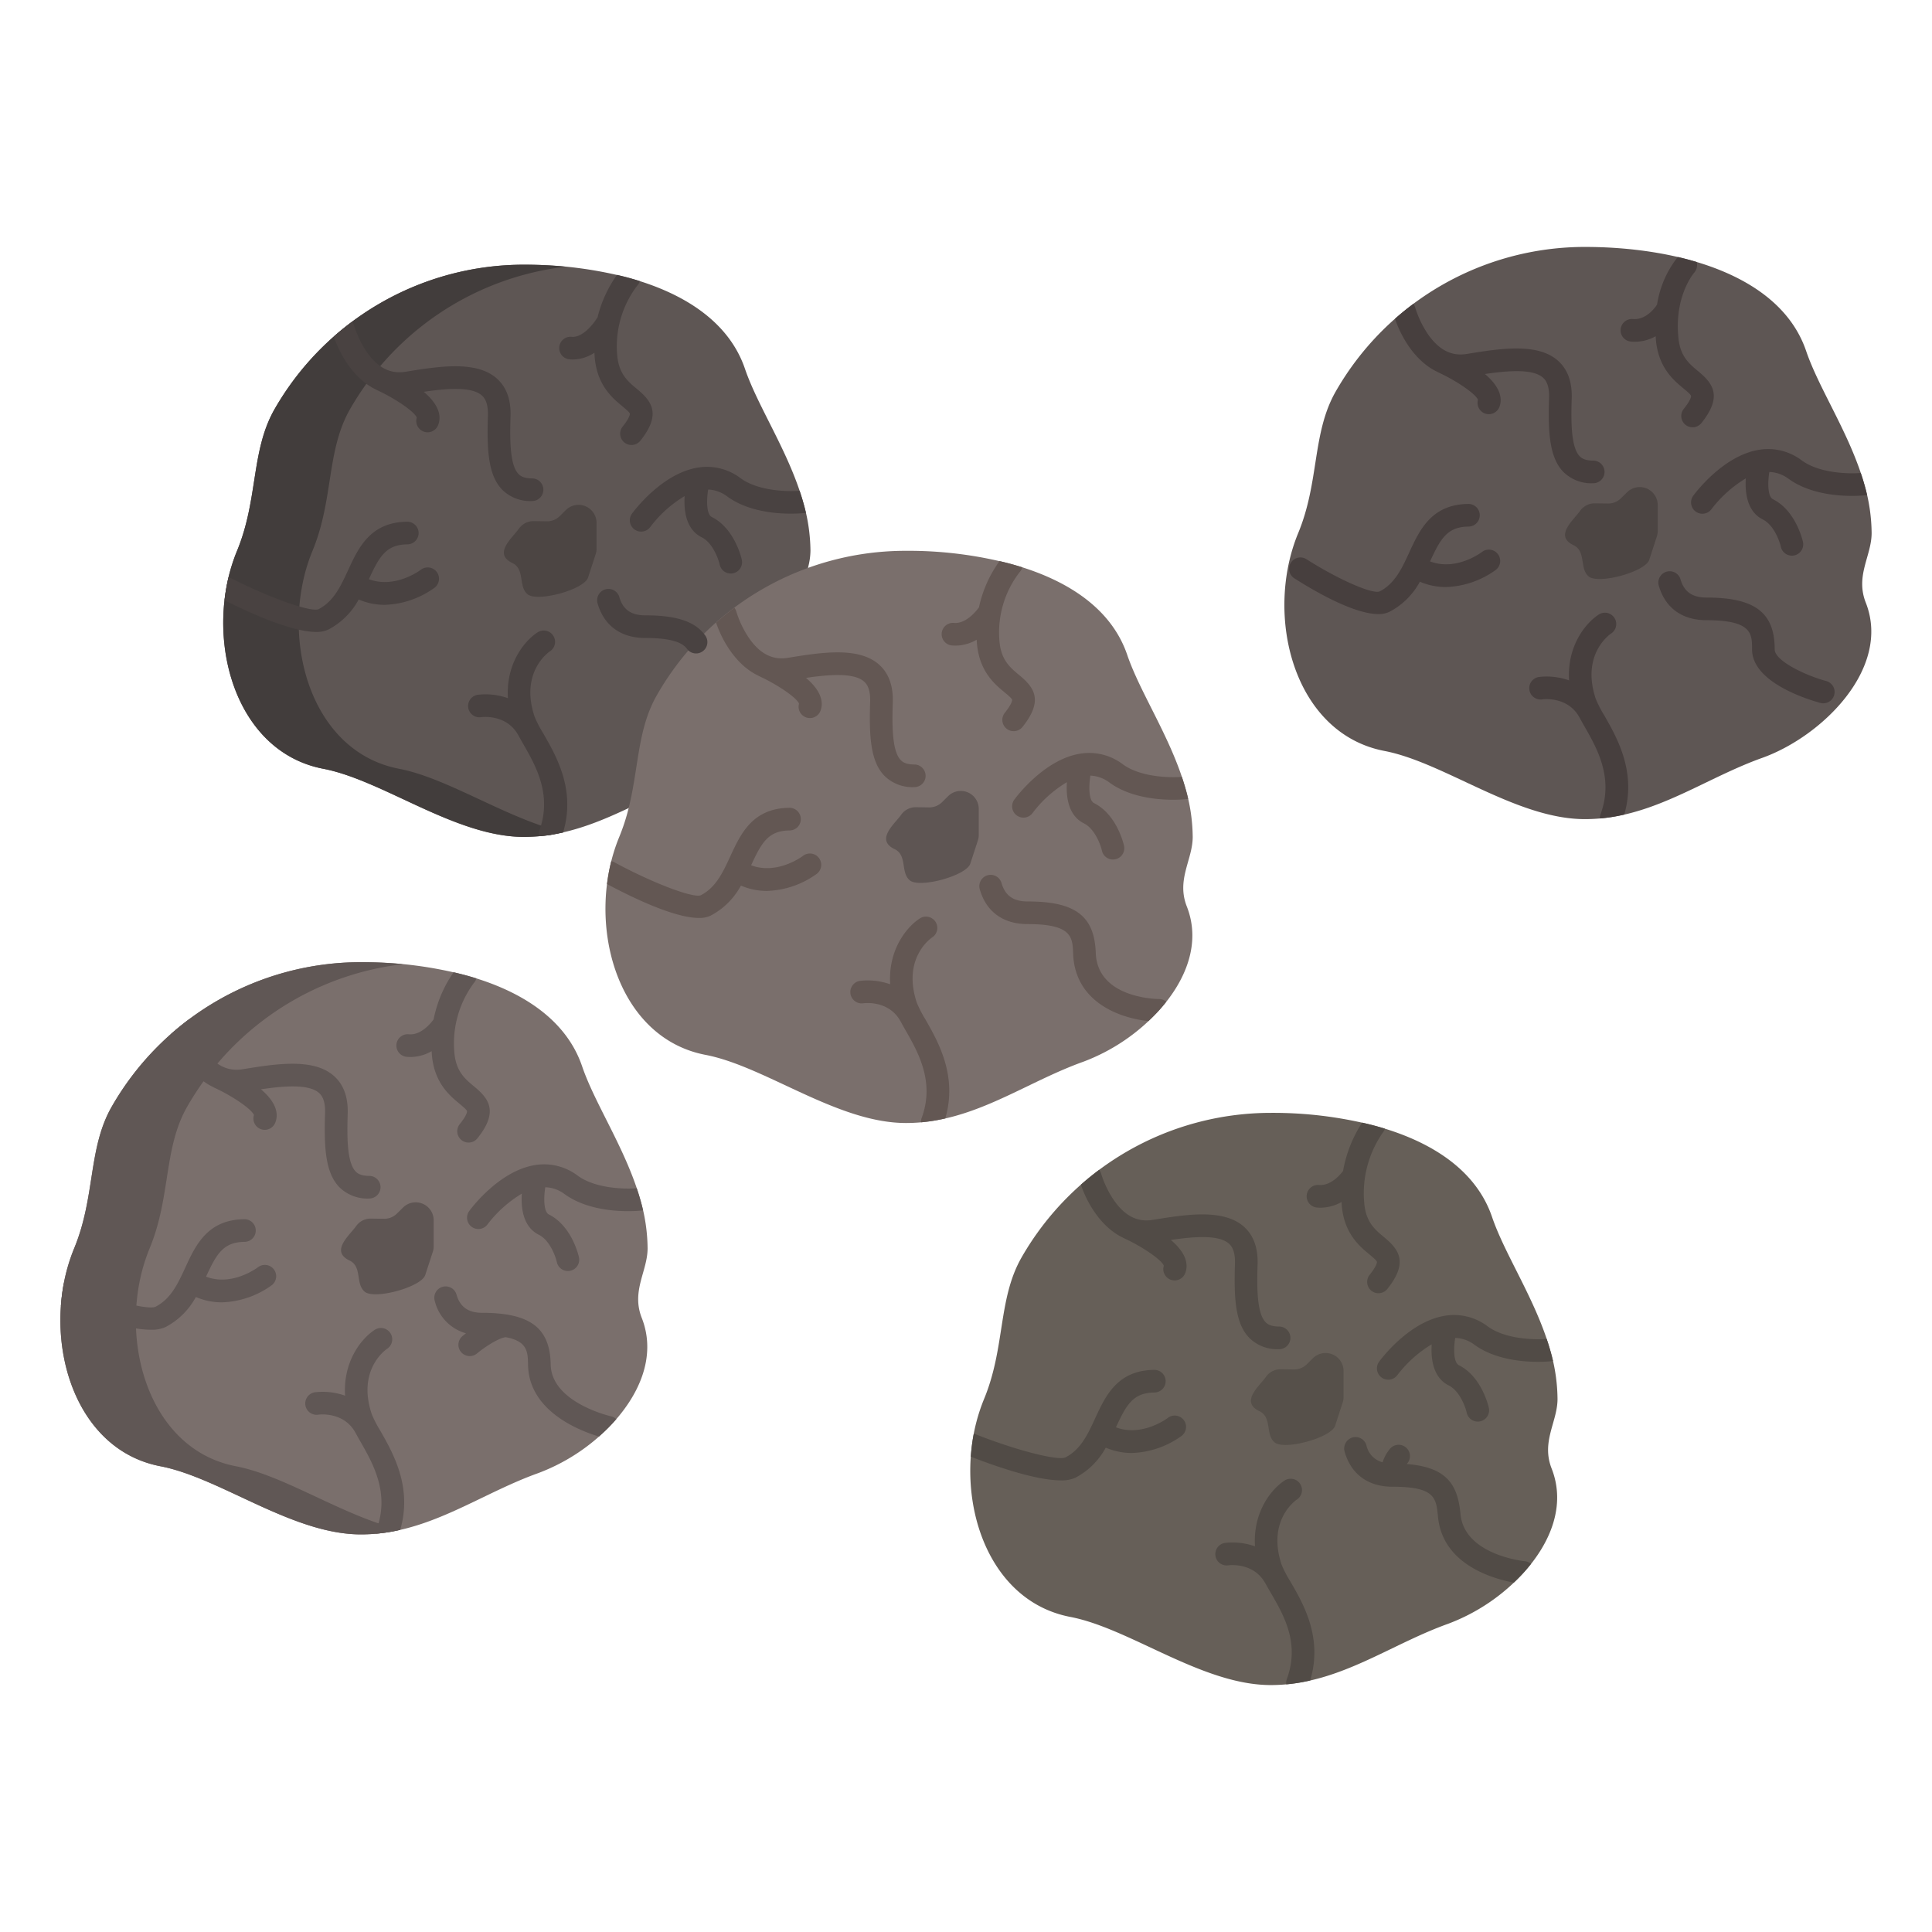
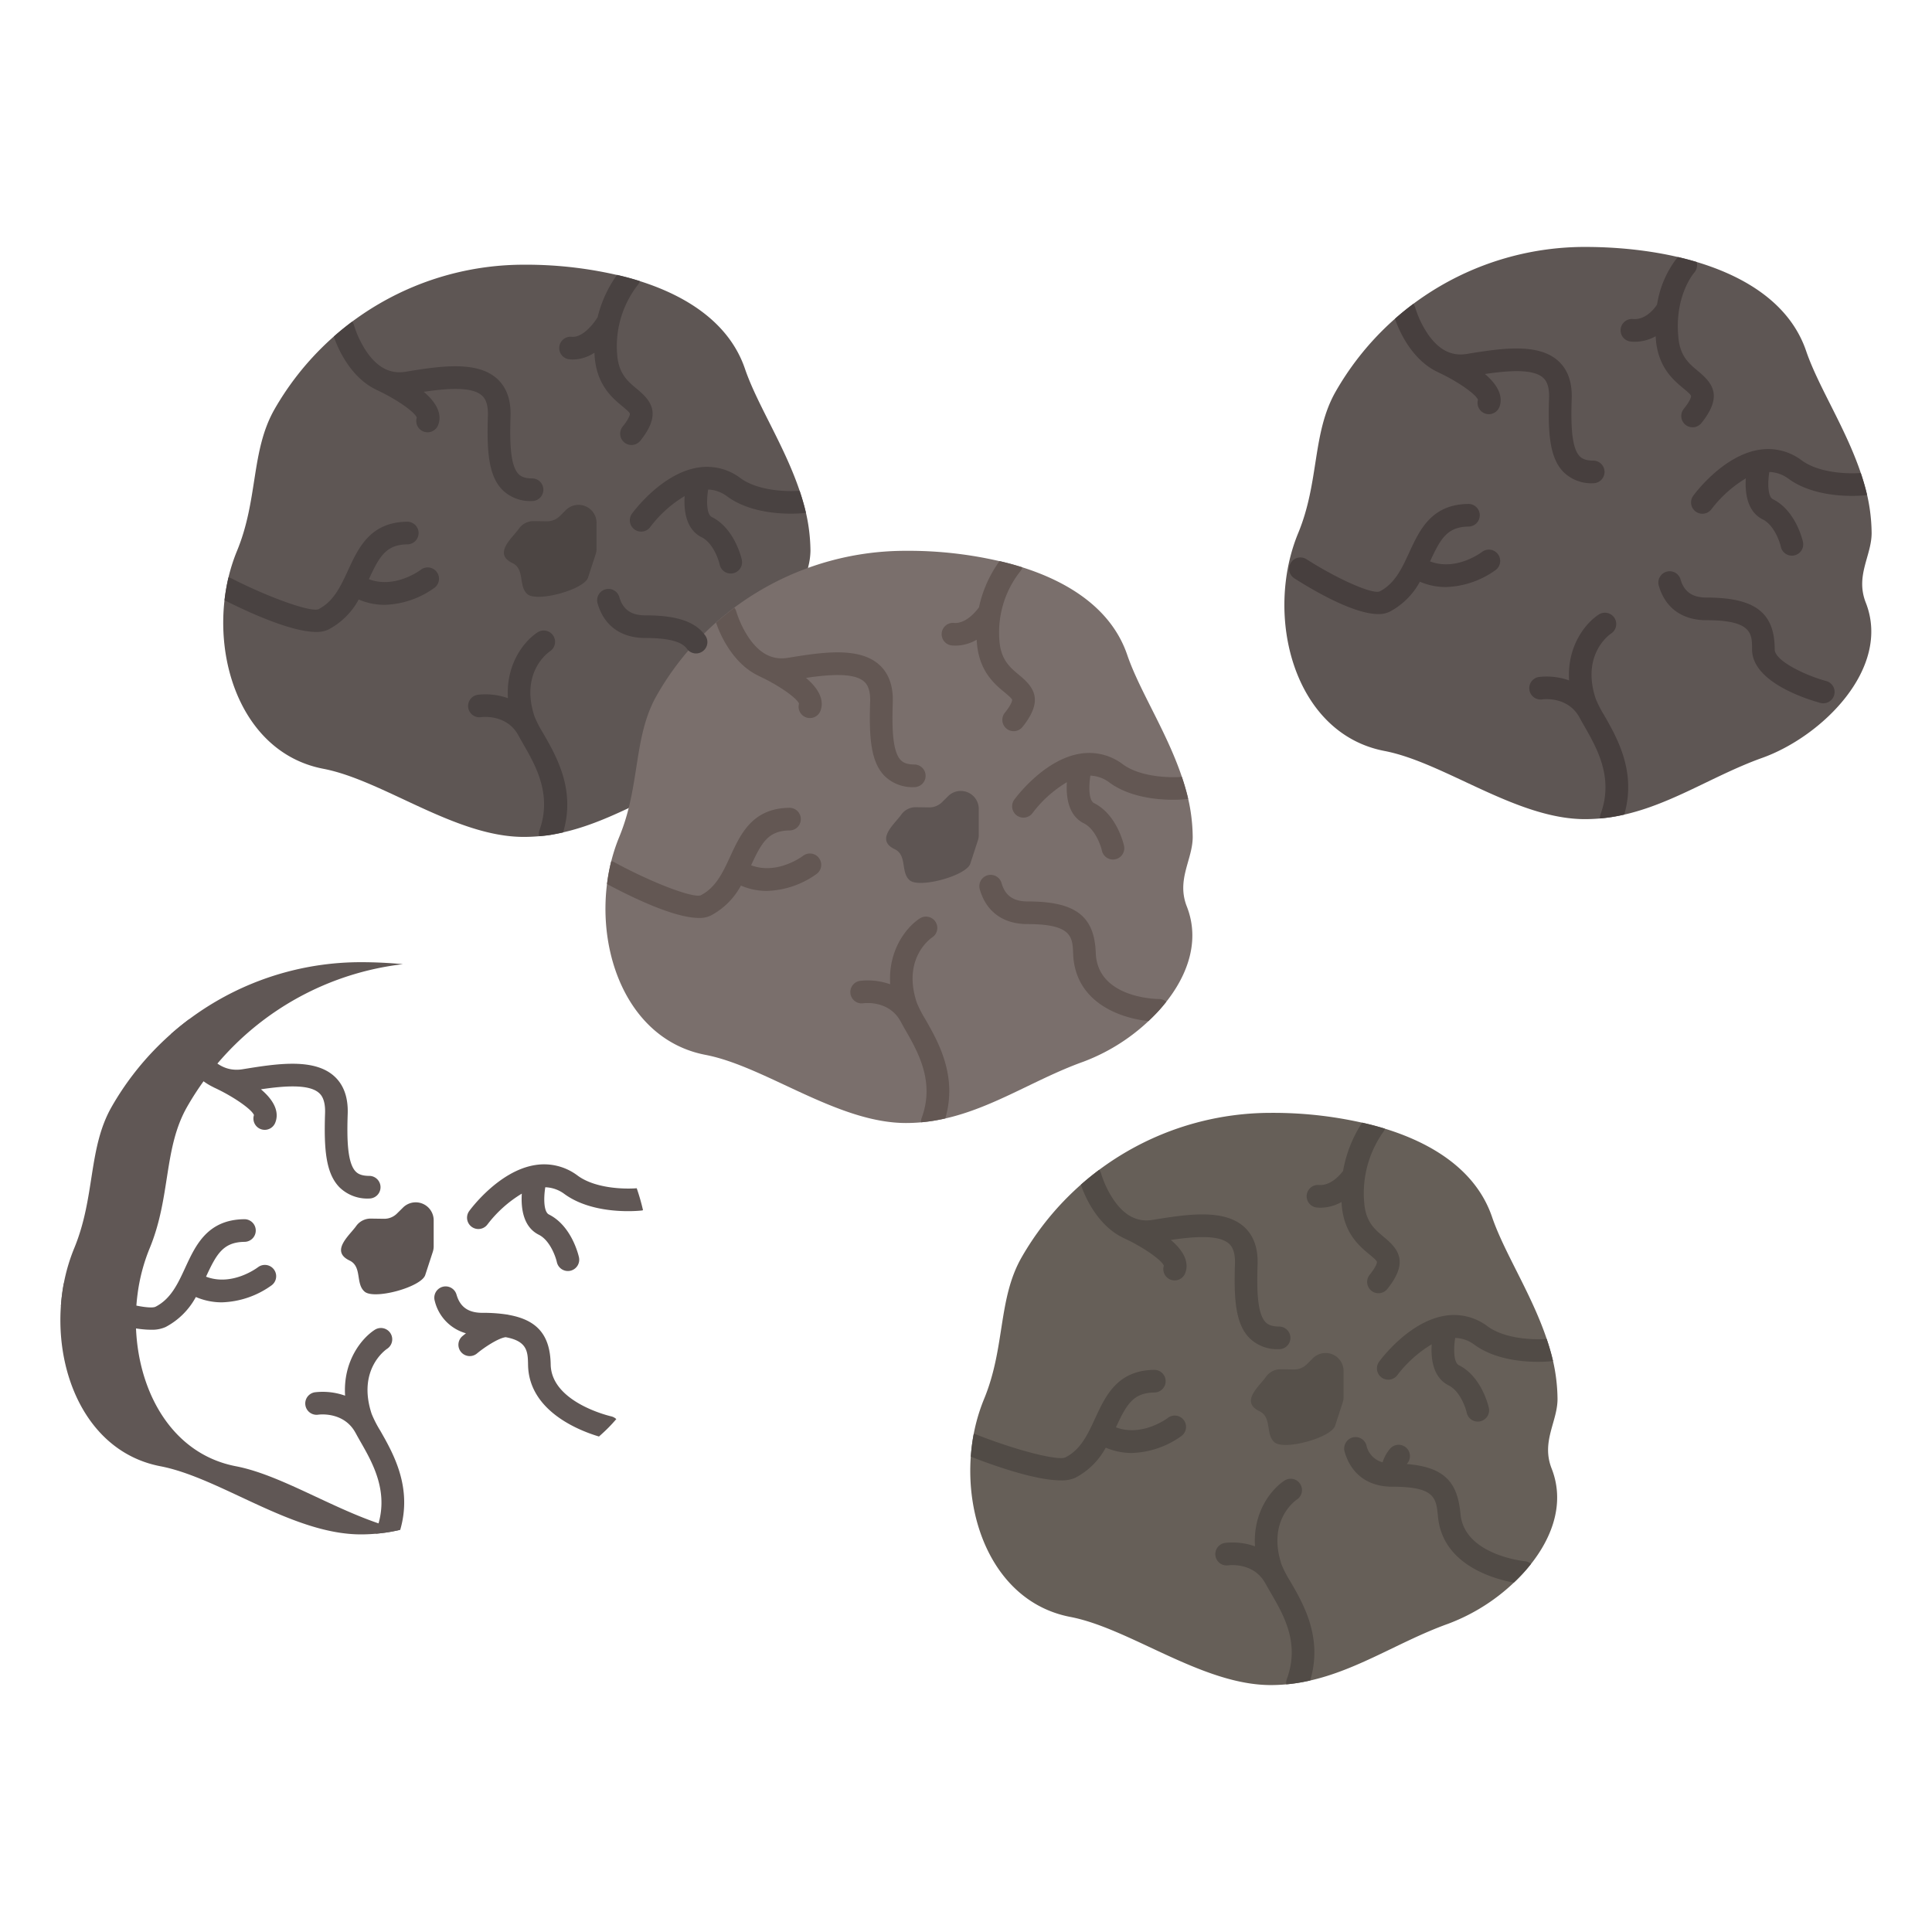
<svg xmlns="http://www.w3.org/2000/svg" id="Layer_1" height="512" viewBox="0 0 512 512" width="512" data-name="Layer 1">
  <path d="m427.07 216.53a46.283 46.283 0 0 1 -7.05.55c-18.21 0-37.25-15.02-53.13-18.07-24.1-4.63-31.92-35.84-22.85-57.75 5.66-13.68 3.62-26.48 9.96-37.55a76.074 76.074 0 0 1 66.02-38.27c23.6 0 51.59 6.9 58.63 27.59 3.45 10.14 11.63 22.08 15.39 35.24a46.971 46.971 0 0 1 1.96 12.99c0 6.04-4.37 11.29-1.55 18.44 6.83 17.36-11.57 35.46-27.43 41.14-13.7 4.89-25.55 13.44-39.95 15.69z" fill="#5e5654" />
  <path d="m410.8 357.75a46.971 46.971 0 0 1 1.96 12.99c0 6.04-4.37 11.29-1.56 18.44 3.82 9.73-.26 19.68-7.38 27.55a51.682 51.682 0 0 1 -20.05 13.59c-13.69 4.9-25.53 13.44-39.93 15.68a45.386 45.386 0 0 1 -7.07.56c-18.21 0-37.25-15.01-53.13-18.06-19.87-3.82-28.67-25.72-26.06-45.57a48.248 48.248 0 0 1 3.21-12.19c5.66-13.68 3.62-26.48 9.96-37.55a76.118 76.118 0 0 1 66.02-38.27 107.32 107.32 0 0 1 27.35 3.36c14.46 3.85 26.92 11.39 31.29 24.23 3.45 10.14 11.63 22.08 15.39 35.24z" fill="#665f58" />
  <path d="m214.78 145.97a46.971 46.971 0 0 0 -1.96-12.99c-3.76-13.16-11.94-25.1-15.39-35.23-4.32-12.69-16.51-20.19-30.75-24.1a107.411 107.411 0 0 0 -27.88-3.5 76.118 76.118 0 0 0 -66.03 38.27c-6.33 11.07-4.3 23.87-9.95 37.55a47.2 47.2 0 0 0 -2.87 9.97c-3.6 20.41 5.1 43.83 25.72 47.79 15.87 3.05 34.92 18.06 53.13 18.06a45.838 45.838 0 0 0 6.91-.53v-.01c7.45-1.13 14.21-3.96 20.89-7.1l47.57-63.66-.03-.09a17.957 17.957 0 0 0 .64-4.43z" fill="#5e5654" />
-   <path d="m102.7 406.08a46.415 46.415 0 0 1 -7.06.55c-18.21 0-37.25-15.01-53.13-18.06-19.87-3.82-28.67-25.72-26.06-45.57a48.248 48.248 0 0 1 3.21-12.19c5.66-13.68 3.62-26.48 9.96-37.55a76.064 76.064 0 0 1 66.02-38.27 107.224 107.224 0 0 1 27.74 3.46c14.3 3.89 26.56 11.41 30.89 24.14 3.45 10.13 11.63 22.07 15.39 35.23a46.971 46.971 0 0 1 1.96 12.99c0 6.04-4.36 11.29-1.55 18.44 4.07 10.34-.81 20.94-8.76 29.02a51.761 51.761 0 0 1 -18.67 12.12c-13.7 4.9-25.54 13.44-39.94 15.69z" fill="#7a6f6c" />
  <path d="m307.17 267.75a51.752 51.752 0 0 1 -20.08 13.62c-13.69 4.9-25.54 13.44-39.94 15.68a45.159 45.159 0 0 1 -7.06.56c-18.21 0-37.25-15.01-53.13-18.06-24.09-4.63-31.91-35.85-22.85-57.76a54.317 54.317 0 0 0 2.49-7.64c2.7-10.8 2.33-20.93 7.47-29.91a75.867 75.867 0 0 1 66.02-38.27 106.812 106.812 0 0 1 27.98 3.53c14.2 3.91 26.35 11.4 30.66 24.06 3.45 10.14 11.63 22.08 15.39 35.24a46.971 46.971 0 0 1 1.96 12.99c0 6.04-4.37 11.29-1.56 18.44 3.82 9.71-.25 19.65-7.35 27.52z" fill="#7a6f6c" />
-   <path d="m439.31 133.83v6.89a4.62 4.62 0 0 1 -.24 1.47l-2 6.16c-1.05 3.2-13.48 6.58-16.06 4.41-2.48-2.09-.61-6.65-4-8.27-5.22-2.49.02-6.66 1.75-9.13a4.73 4.73 0 0 1 3.93-1.97l3.46.04a4.758 4.758 0 0 0 3.42-1.38l1.62-1.59a4.765 4.765 0 0 1 8.12 3.37z" fill="#4c4543" />
  <path d="m356.06 363.32v6.88a4.566 4.566 0 0 1 -.23 1.47l-2.01 6.16c-1.04 3.2-13.48 6.59-16.05 4.41-2.48-2.09-.61-6.64-4.01-8.26-5.21-2.49.02-6.67 1.76-9.14a4.7 4.7 0 0 1 3.93-1.97l3.46.05a4.8 4.8 0 0 0 3.42-1.38l1.61-1.6a4.765 4.765 0 0 1 8.12 3.38z" fill="#56504a" />
  <path d="m259.38 214.37v6.88a4.566 4.566 0 0 1 -.23 1.47l-2.01 6.16c-1.04 3.2-13.48 6.59-16.05 4.41-2.48-2.09-.61-6.64-4.01-8.26-5.21-2.49.02-6.67 1.76-9.14a4.7 4.7 0 0 1 3.93-1.97l3.46.05a4.842 4.842 0 0 0 3.42-1.38l1.61-1.6a4.765 4.765 0 0 1 8.12 3.38z" fill="#5e5553" />
  <path d="m158.09 138.55v6.88a4.574 4.574 0 0 1 -.24 1.47l-2.01 6.16c-1.04 3.2-13.47 6.59-16.05 4.41-2.48-2.09-.61-6.64-4.01-8.26-5.21-2.49.03-6.67 1.76-9.14a4.717 4.717 0 0 1 3.93-1.97l3.46.05a4.8 4.8 0 0 0 3.42-1.38l1.61-1.6a4.772 4.772 0 0 1 8.13 3.38z" fill="#4c4543" />
  <path d="m114.93 323.39v6.88a4.857 4.857 0 0 1 -.23 1.47l-2.01 6.16c-1.05 3.2-13.48 6.59-16.05 4.41-2.49-2.09-.61-6.64-4.01-8.26-5.21-2.49.02-6.67 1.76-9.14a4.7 4.7 0 0 1 3.92-1.97l3.47.05a4.759 4.759 0 0 0 3.41-1.38l1.62-1.6a4.765 4.765 0 0 1 8.12 3.38z" fill="#5e5553" />
-   <path d="m79.95 155.94a47.2 47.2 0 0 1 2.87-9.97c5.65-13.68 3.62-26.48 9.95-37.55a76.087 76.087 0 0 1 57.159-37.742c-3.751-.354-7.492-.528-11.129-.528a76.118 76.118 0 0 0 -66.03 38.27c-6.33 11.07-4.3 23.87-9.95 37.55a47.2 47.2 0 0 0 -2.87 9.97c-3.6 20.41 5.1 43.83 25.72 47.79 15.87 3.05 35.065 18.06 53.275 18.06a56.812 56.812 0 0 0 7.055-.53v-.01c1-.182 2.23-.422 3.4-.686-15.186-3.637-30.542-14.314-43.653-16.834-20.624-3.96-29.397-27.38-25.797-47.79z" fill="#423d3c" />
  <path d="m36.45 343a48.248 48.248 0 0 1 3.21-12.19c5.66-13.68 3.62-26.48 9.96-37.55a76.023 76.023 0 0 1 57.161-37.743c-3.756-.354-7.5-.527-11.141-.527a76.064 76.064 0 0 0 -66.02 38.27c-6.34 11.07-4.3 23.87-9.96 37.55a48.248 48.248 0 0 0 -3.21 12.19c-2.61 19.85 6.19 41.75 26.06 45.57 15.88 3.05 34.92 18.06 53.13 18.06a46.415 46.415 0 0 0 7.06-.55c1.155-.181 2.289-.414 3.413-.671-15.191-3.632-30.476-14.318-43.6-16.839-19.873-3.82-28.673-25.72-26.063-45.57z" fill="#605755" />
  <path d="m483.983 180.487c-5.585-1.517-13.667-5.374-13.667-8.381 0-9.764-5.238-13.747-18.079-13.747-3.748 0-5.935-1.536-6.883-4.834a3 3 0 0 0 -5.766 1.658c1.7 5.918 6.193 9.176 12.649 9.176 12.079 0 12.079 3.591 12.079 7.747 0 8.836 15.078 13.356 18.1 14.173a3 3 0 0 0 1.566-5.792z" fill="#473f3e" />
  <path d="m422.868 185.138c-3.871-11.731 3.722-17 4.084-17.241a3 3 0 0 0 -3.262-5.036c-3.376 2.17-8.449 8.215-7.859 17.452a17.762 17.762 0 0 0 -8-.905 3 3 0 0 0 .883 5.935c.275-.039 6.787-.871 9.872 4.805.006.01.014.016.019.025.4.751.84 1.527 1.316 2.36 3.287 5.75 7.788 13.625 4.259 23.188a2.976 2.976 0 0 0 -.18 1.179c1.036-.092 2.061-.212 3.072-.367 1.14-.178 2.26-.408 3.37-.661 3.278-11.28-1.849-20.262-5.309-26.314a29.818 29.818 0 0 1 -2.265-4.42z" fill="#473f3e" />
  <path d="m392.736 146.276c-.306.233-6.883 5.123-13.757 2.5 2.777-6.015 4.535-9.16 10.212-9.23a3 3 0 0 0 -.074-6c-9.781.121-12.9 6.893-15.657 12.869-1.962 4.256-3.816 8.276-7.885 10.339-2.068.7-11.107-3.3-19.334-8.551a3 3 0 0 0 -3.23 5.057c4.851 3.1 15.643 9.476 22.254 9.476a6.574 6.574 0 0 0 2.981-.611 19.351 19.351 0 0 0 8.035-7.964 17.41 17.41 0 0 0 6.88 1.413 23.739 23.739 0 0 0 13.233-4.539 3 3 0 0 0 -3.658-4.757z" fill="#473f3e" />
  <path d="m408.887 100.063c.436.383 1.762 1.551 1.634 5.357-.321 9.627.2 15.928 3.791 19.645a10.531 10.531 0 0 0 7.907 3 3 3 0 0 0 0-6c-2.21 0-3.11-.665-3.593-1.165-2.225-2.3-2.328-8.7-2.107-15.275.147-4.405-1.087-7.789-3.667-10.061-5.449-4.8-15.4-3.183-24.178-1.76-3.957.641-7.273-1.022-10.146-5.084a26.352 26.352 0 0 1 -3.463-7.155 2.953 2.953 0 0 0 -.521-1.035q-1.2.9-2.374 1.845c-.843.682-1.667 1.387-2.48 2.1 1.591 4.728 5.261 11.24 11.2 14.062.055.029.1.067.159.093 4.995 2.286 10.042 5.773 10.626 7.315a3 3 0 0 0 5.695 1.872c.677-1.8.675-4.87-3.852-8.7 6.007-.883 12.654-1.444 15.369.946z" fill="#473f3e" />
  <path d="m446.161 102.958c.8.665 1.9 1.574 1.985 1.965 0 .009.152.837-1.933 3.437a3 3 0 1 0 4.682 3.753c5.8-7.228 2.878-10.641-.906-13.775-2.269-1.88-4.615-3.822-5.147-8.43-1.288-11.161 3.907-17.378 4.158-17.667a2.993 2.993 0 0 0 .614-2.813q-2.433-.726-4.946-1.311c-.057.056-.121.1-.174.162a26.8 26.8 0 0 0 -5.352 12.44c-.025.038-.056.068-.08.107s-2.535 4.058-6.318 3.72a3 3 0 1 0 -.538 5.976c.351.032.694.047 1.031.047a11.32 11.32 0 0 0 5.527-1.463c.037.494.061.979.12 1.489.806 7.005 4.7 10.229 7.277 12.363z" fill="#473f3e" />
  <path d="m494.04 128.27c-.281-.983-.593-1.956-.919-2.925-3.259.258-10.95.087-15.619-3.319a14.731 14.731 0 0 0 -11.311-2.827c-9.624 1.516-17.152 11.749-17.468 12.184a3 3 0 0 0 4.853 3.529 32.532 32.532 0 0 1 9.083-8.138c-.246 3.911.375 8.83 4.5 10.887 2.928 1.461 4.448 5.735 4.785 7.248a3 3 0 0 0 5.866-1.26c-.072-.337-1.846-8.3-7.973-11.357-1.338-.668-1.438-4.147-.953-7.212a8.932 8.932 0 0 1 5.083 1.793c7.865 5.737 19.909 4.436 20.417 4.378a2.972 2.972 0 0 0 .4-.088q-.333-1.456-.744-2.893z" fill="#473f3e" />
  <path d="m387.058 401.3c-.736-7.69-3.429-12.458-14.246-13.319.036-.049.064-.083.072-.093a3 3 0 0 0 -4.467-4.006 10.347 10.347 0 0 0 -2.012 3.642 5.928 5.928 0 0 1 -4.295-4.52 3 3 0 0 0 -3.712-2.054 3.083 3.083 0 0 0 -2.054 3.79c1.7 5.916 6.191 9.256 12.644 9.256 11.324 0 11.613 2.945 12.092 7.954 1.212 12.668 14.557 16.433 20.093 17.456.914-.866 1.805-1.753 2.642-2.68.674-.745 1.31-1.513 1.925-2.293a2.972 2.972 0 0 0 -1.641-.692c-.156-.011-16.007-1.635-17.041-12.441z" fill="#514b46" />
  <path d="m339.623 414.621c-3.871-11.73 3.723-17 4.085-17.241a3 3 0 0 0 -3.262-5.035c-3.376 2.17-8.449 8.215-7.859 17.451a17.769 17.769 0 0 0 -8-.9 3 3 0 0 0 .883 5.934c.275-.04 6.787-.871 9.872 4.8.018.033.046.056.065.088.409.749.852 1.522 1.333 2.35 3.471 5.965 7.792 13.388 4.282 22.9a2.961 2.961 0 0 0 -.151 1.4c1-.092 1.991-.209 2.968-.363 1.142-.178 2.263-.407 3.375-.659 3.4-11.349-1.792-20.283-5.288-26.29a29.078 29.078 0 0 1 -2.303-4.435z" fill="#514b46" />
  <path d="m309.483 375.766c-.074.058-6.787 5.131-13.747 2.489 2.777-6.013 4.535-9.158 10.211-9.228a3 3 0 0 0 -.074-6c-9.781.121-12.9 6.893-15.658 12.869-1.962 4.256-3.815 8.276-7.908 10.35-2.138.887-13.178-1.963-23.619-6.1a3.04 3.04 0 0 0 -.629-.17c-.186.98-.35 1.965-.479 2.957-.135 1.03-.233 2.065-.307 3.1 5.829 2.278 17.043 6.282 23.849 6.282a8.77 8.77 0 0 0 3.88-.709 19.355 19.355 0 0 0 8.035-7.963 17.412 17.412 0 0 0 6.88 1.412 23.73 23.73 0 0 0 13.232-4.539 3 3 0 1 0 -3.666-4.75z" fill="#514b46" />
  <path d="m325.643 329.546c.436.384 1.762 1.551 1.634 5.357-.321 9.627.2 15.928 3.791 19.646a10.533 10.533 0 0 0 7.907 3 3 3 0 0 0 0-6c-2.21 0-3.109-.666-3.594-1.166-2.224-2.3-2.327-8.7-2.107-15.274.147-4.4-1.086-7.79-3.667-10.062-5.448-4.8-15.4-3.183-24.177-1.759-3.958.639-7.273-1.023-10.146-5.085a26.338 26.338 0 0 1 -3.463-7.155 2.97 2.97 0 0 0 -.521-1.035q-1.2.9-2.37 1.842c-.845.683-1.67 1.387-2.484 2.1 1.589 4.724 5.254 11.229 11.183 14.056.059.032.111.073.174.1 5 2.286 10.042 5.773 10.626 7.315a3 3 0 0 0 5.7 1.872c.677-1.8.675-4.87-3.851-8.7 6.004-.881 12.65-1.442 15.365.948z" fill="#514b46" />
  <path d="m362.917 332.441c.8.664 1.9 1.574 1.985 1.965 0 .009.152.838-1.933 3.438a3 3 0 0 0 4.682 3.753c5.8-7.229 2.878-10.642-.907-13.776-2.268-1.879-4.614-3.823-5.146-8.43a28.116 28.116 0 0 1 4.869-19.242 2.994 2.994 0 0 0 .539-1.039q-1.429-.44-2.886-.83c-1.034-.278-2.081-.533-3.134-.774a34.1 34.1 0 0 0 -5.054 12.8c-.828 1.1-3.32 4-6.434 3.724a3 3 0 0 0 -.539 5.975c.334.031.662.045.984.045a11.405 11.405 0 0 0 5.576-1.507c.035.51.059 1.013.119 1.536.808 7.003 4.702 10.228 7.279 12.362z" fill="#514b46" />
  <path d="m410.8 357.75c-.28-.982-.592-1.954-.918-2.922-3.255.259-10.953.089-15.625-3.319a14.732 14.732 0 0 0 -11.31-2.827c-9.624 1.517-17.153 11.75-17.468 12.185a3 3 0 0 0 4.853 3.529 32.528 32.528 0 0 1 9.083-8.139c-.246 3.912.374 8.83 4.5 10.887 2.928 1.461 4.448 5.735 4.785 7.248a3 3 0 0 0 5.866-1.26c-.072-.337-1.846-8.3-7.973-11.357-1.338-.668-1.438-4.147-.953-7.212a8.926 8.926 0 0 1 5.083 1.794c7.864 5.736 19.909 4.436 20.417 4.377a2.93 2.93 0 0 0 .41-.089q-.34-1.456-.75-2.895z" fill="#514b46" />
  <g fill="#605755">
    <path d="m145.94 361.607c-.138-7.693-3.462-11.771-11.106-13.145a2.933 2.933 0 0 0 -.557-.106 41.339 41.339 0 0 0 -6.416-.442c-3.747 0-5.934-1.536-6.882-4.834a3 3 0 0 0 -5.767 1.657 11.789 11.789 0 0 0 8.272 8.6c-.4.311-.714.565-.893.714a3 3 0 1 0 3.842 4.608c1.949-1.624 5.62-4.039 7.568-4.293 5.823 1.066 5.878 3.926 5.939 7.353.22 12.278 13.67 17.447 18.793 18.972.885-.78 1.752-1.58 2.577-2.417.7-.712 1.367-1.45 2.015-2.2a2.973 2.973 0 0 0 -1.375-.732c-.158-.037-15.829-3.627-16.01-13.735z" />
    <path d="m98.492 374.692c-3.871-11.73 3.722-17 4.084-17.24a3 3 0 0 0 -3.262-5.036c-3.376 2.17-8.449 8.215-7.859 17.452a17.744 17.744 0 0 0 -8-.9 3 3 0 0 0 .883 5.935c.276-.04 6.787-.872 9.872 4.8.006.009.014.016.019.025.4.751.84 1.527 1.316 2.359 3.287 5.75 7.788 13.625 4.259 23.189a2.973 2.973 0 0 0 -.183 1.171c1.039-.092 2.067-.212 3.078-.367 1.139-.178 2.257-.408 3.366-.659 3.275-11.279-1.852-20.26-5.311-26.311a29.819 29.819 0 0 1 -2.262-4.418z" />
    <path d="m68.36 335.831c-.306.232-6.882 5.122-13.757 2.5 2.778-6.015 4.535-9.16 10.212-9.229a3 3 0 1 0 -.073-6c-9.782.12-12.9 6.893-15.659 12.868-1.961 4.257-3.815 8.277-7.908 10.35-2.142.891-13.178-1.963-23.618-6.1a2.983 2.983 0 0 0 -.628-.169c-.186.979-.35 1.964-.479 2.955-.135 1.03-.233 2.066-.307 3.105 5.829 2.277 17.042 6.281 23.848 6.281a8.781 8.781 0 0 0 3.879-.708 19.363 19.363 0 0 0 8.035-7.964 17.415 17.415 0 0 0 6.881 1.413 23.723 23.723 0 0 0 13.232-4.54 3 3 0 0 0 -3.658-4.756z" />
    <path d="m84.511 289.617c.436.384 1.762 1.551 1.635 5.358-.322 9.626.195 15.927 3.79 19.645a10.535 10.535 0 0 0 7.907 3 3 3 0 1 0 0-6c-2.21 0-3.109-.665-3.594-1.166-2.224-2.3-2.327-8.7-2.106-15.274.147-4.405-1.087-7.79-3.668-10.062-5.449-4.8-15.4-3.182-24.176-1.759-3.955.638-7.273-1.023-10.147-5.085a26.318 26.318 0 0 1 -3.462-7.155 2.993 2.993 0 0 0 -.525-1.04q-1.2.9-2.365 1.836c-.846.684-1.673 1.39-2.489 2.109 1.586 4.718 5.244 11.214 11.163 14.049.067.037.126.083.2.116 4.995 2.285 10.042 5.773 10.626 7.314a3 3 0 0 0 5.7 1.873c.677-1.8.675-4.87-3.851-8.7 6.001-.887 12.651-1.448 15.362.941z" />
-     <path d="m121.785 292.513c.8.664 1.9 1.573 1.985 1.964 0 .009.152.838-1.933 3.438a3 3 0 1 0 4.682 3.753c5.8-7.229 2.878-10.642-.907-13.776-2.268-1.879-4.614-3.822-5.146-8.43a26.889 26.889 0 0 1 5.192-19.064 2.989 2.989 0 0 0 .593-1.105q-1.421-.446-2.871-.843c-1.044-.285-2.1-.547-3.166-.8a33.106 33.106 0 0 0 -5.3 12.488c-.812 1.118-3.381 4.245-6.549 3.958a3 3 0 1 0 -.538 5.975q.488.043.96.044a11.3 11.3 0 0 0 5.6-1.547c.035.523.058 1.04.12 1.577.808 7.008 4.701 10.233 7.278 12.368z" />
    <path d="m169.66 317.82c-.28-.981-.592-1.953-.918-2.921-3.258.258-10.949.087-15.616-3.318a14.732 14.732 0 0 0 -11.311-2.828c-9.624 1.517-17.152 11.75-17.468 12.185a3 3 0 0 0 4.853 3.529 32.561 32.561 0 0 1 9.083-8.139c-.246 3.912.375 8.83 4.5 10.887 2.928 1.461 4.448 5.735 4.785 7.248a3 3 0 0 0 2.93 2.371 3.048 3.048 0 0 0 .633-.067 3 3 0 0 0 2.3-3.563c-.072-.338-1.846-8.3-7.973-11.358-1.338-.668-1.438-4.147-.953-7.211a8.925 8.925 0 0 1 5.083 1.793c7.865 5.737 19.908 4.434 20.418 4.377a2.948 2.948 0 0 0 .4-.088q-.334-1.458-.746-2.897z" />
  </g>
  <path d="m290.39 252.531c-.355-9.815-5.423-13.639-18.076-13.639-3.749 0-5.936-1.536-6.884-4.834a3 3 0 1 0 -5.766 1.657c1.7 5.918 6.193 9.177 12.65 9.177 11.795 0 11.921 3.467 12.08 7.856.456 12.639 12.007 17.023 19.95 17.851.979-.919 1.933-1.861 2.826-2.849.669-.741 1.3-1.506 1.912-2.283a2.979 2.979 0 0 0 -1.91-.713c-.667-.002-16.348-.206-16.782-12.223z" fill="#635753" />
  <path d="m242.943 265.67c-3.871-11.73 3.724-17 4.085-17.24a3 3 0 0 0 -3.262-5.036c-3.377 2.17-8.449 8.216-7.858 17.453a17.773 17.773 0 0 0 -8-.906 3 3 0 0 0 .884 5.935c.275-.038 6.786-.87 9.871 4.805.006.011.016.019.022.029.4.75.838 1.525 1.313 2.355 3.287 5.75 7.788 13.626 4.258 23.189a3.009 3.009 0 0 0 -.183 1.171c1.04-.093 2.066-.216 3.077-.375 1.14-.177 2.259-.407 3.369-.658 3.272-11.275-1.854-20.254-5.312-26.305a29.891 29.891 0 0 1 -2.264-4.417z" fill="#635753" />
  <path d="m212.8 226.815c-.075.058-6.787 5.132-13.748 2.489 2.777-6.013 4.535-9.158 10.212-9.227a3 3 0 0 0 -.075-6c-9.781.12-12.9 6.893-15.657 12.869-1.963 4.256-3.816 8.276-7.864 10.33-2.242.715-12.936-3.387-22.886-8.779a2.98 2.98 0 0 0 -.791-.28 50.833 50.833 0 0 0 -1.126 6.061c7.074 3.78 17.971 8.986 24.36 8.986a6.874 6.874 0 0 0 3.093-.608 19.349 19.349 0 0 0 8.034-7.964 17.416 17.416 0 0 0 6.881 1.412 23.73 23.73 0 0 0 13.233-4.539 3 3 0 1 0 -3.666-4.75z" fill="#635753" />
  <path d="m228.962 180.6c.436.383 1.763 1.55 1.635 5.357-.321 9.627.2 15.928 3.791 19.646a10.538 10.538 0 0 0 7.907 2.994 3 3 0 0 0 0-6c-2.211 0-3.11-.665-3.594-1.166-2.224-2.3-2.327-8.7-2.107-15.274.147-4.405-1.087-7.79-3.667-10.061-5.449-4.8-15.4-3.183-24.176-1.76-3.958.641-7.274-1.022-10.147-5.084a26.367 26.367 0 0 1 -3.463-7.155 2.973 2.973 0 0 0 -.522-1.037q-1.2.9-2.369 1.844c-.845.683-1.67 1.387-2.484 2.1 1.589 4.722 5.254 11.224 11.179 14.052.061.034.114.075.178.105 5 2.285 10.042 5.773 10.626 7.315a3 3 0 0 0 5.695 1.872c.678-1.8.676-4.87-3.851-8.7 6.007-.881 12.655-1.442 15.369.952z" fill="#635753" />
  <path d="m266.237 183.491c.8.664 1.9 1.574 1.985 1.965 0 .008.151.837-1.933 3.437a3 3 0 1 0 4.682 3.753c5.8-7.229 2.878-10.641-.906-13.775-2.269-1.879-4.615-3.822-5.147-8.43a26.174 26.174 0 0 1 5.4-18.95 2.965 2.965 0 0 0 .626-1.136q-1.422-.451-2.874-.855c-1.048-.29-2.11-.557-3.179-.809a32.365 32.365 0 0 0 -5.454 12.264c-.822 1.127-3.489 4.394-6.62 4.124a3 3 0 1 0 -.538 5.976q.48.042.943.042a11.216 11.216 0 0 0 5.6-1.566c.035.526.078 1.057.14 1.6.804 7 4.698 10.226 7.275 12.36z" fill="#635753" />
  <path d="m314.12 208.8c-.281-.982-.592-1.955-.918-2.923-3.253.259-10.953.09-15.624-3.318a14.733 14.733 0 0 0 -11.311-2.828c-9.624 1.517-17.153 11.75-17.469 12.186a3 3 0 0 0 4.856 3.525 31.722 31.722 0 0 1 9.082-8.152c-.249 3.914.368 8.843 4.5 10.9 2.929 1.461 4.448 5.735 4.785 7.248a3 3 0 0 0 5.866-1.26c-.073-.337-1.845-8.3-7.972-11.357-1.348-.673-1.441-4.2-.945-7.276a9 9 0 0 1 5.075 1.857c7.863 5.737 19.907 4.436 20.416 4.377a2.885 2.885 0 0 0 .409-.089q-.339-1.452-.75-2.89z" fill="#635753" />
  <path d="m171.016 163.074c-3.748 0-5.935-1.536-6.883-4.834a3 3 0 1 0 -5.767 1.657c1.7 5.918 6.194 9.177 12.65 9.177 6.026 0 9.624.925 11 2.829a3 3 0 1 0 4.863-3.514c-2.656-3.676-7.548-5.315-15.863-5.315z" fill="#494241" />
  <path d="m141.646 189.852c-3.868-11.721 3.711-16.989 4.084-17.24a3 3 0 0 0 -3.262-5.036c-3.376 2.17-8.449 8.215-7.858 17.452a17.745 17.745 0 0 0 -8-.905 3 3 0 0 0 .883 5.935c.276-.039 6.787-.87 9.872 4.805.008.015.022.026.03.041.4.744.836 1.512 1.309 2.335 3.255 5.669 7.715 13.433 4.191 22.982a2.913 2.913 0 0 0 -.008 1.389c1-.088 2.112-.2 3.112-.35v-.01c1-.173 2.119-.4 3.231-.647 3.417-11.372-1.865-20.33-5.323-26.352a29.331 29.331 0 0 1 -2.261-4.399z" fill="#494241" />
  <path d="m111.506 151c-.074.058-6.786 5.132-13.748 2.489 2.777-6.013 4.535-9.158 10.212-9.228a3 3 0 0 0 -.074-6c-9.781.121-12.9 6.894-15.658 12.869-1.962 4.256-3.816 8.276-7.876 10.336-2.221.753-12.992-3.075-23.053-8.2a2.953 2.953 0 0 0 -.749-.252c-.23.968-.439 1.943-.61 2.928-.183 1.037-.326 2.084-.445 3.134 7.04 3.537 17.87 8.393 24.278 8.393a7.213 7.213 0 0 0 3.241-.63 19.349 19.349 0 0 0 8.035-7.963 17.413 17.413 0 0 0 6.881 1.412 23.734 23.734 0 0 0 13.232-4.539 3 3 0 0 0 -3.666-4.75z" fill="#494241" />
  <path d="m127.666 104.777c.435.384 1.761 1.551 1.634 5.357-.321 9.628.2 15.928 3.791 19.646a10.533 10.533 0 0 0 7.907 3 3 3 0 0 0 0-6c-2.211 0-3.11-.666-3.594-1.166-2.224-2.3-2.327-8.7-2.107-15.275.147-4.4-1.087-7.79-3.668-10.061-5.448-4.8-15.4-3.182-24.176-1.759-3.956.64-7.273-1.023-10.146-5.085a26.3 26.3 0 0 1 -3.463-7.155 2.99 2.99 0 0 0 -.522-1.037q-1.2.9-2.372 1.843c-.844.682-1.669 1.386-2.483 2.1 1.589 4.725 5.258 11.236 11.192 14.062.057.031.107.07.167.1 5 2.285 10.042 5.773 10.626 7.315a3 3 0 0 0 5.7 1.872c.677-1.8.675-4.871-3.852-8.7 6-.885 12.65-1.447 15.366.943z" fill="#494241" />
  <path d="m212.82 132.98c-.28-.982-.592-1.954-.918-2.921-3.253.258-10.951.089-15.622-3.319a14.73 14.73 0 0 0 -11.31-2.827c-9.624 1.517-17.153 11.75-17.469 12.185a3 3 0 1 0 4.855 3.525 31.728 31.728 0 0 1 9.083-8.151c-.249 3.914.368 8.843 4.5 10.9 2.929 1.46 4.449 5.734 4.785 7.247a3 3 0 0 0 2.93 2.371 3.048 3.048 0 0 0 .633-.067 3 3 0 0 0 2.3-3.563c-.072-.338-1.844-8.3-7.972-11.358-1.348-.672-1.441-4.2-.944-7.275a9 9 0 0 1 5.074 1.856c7.863 5.738 19.907 4.437 20.417 4.378a2.888 2.888 0 0 0 .407-.089q-.337-1.452-.749-2.892z" fill="#494241" />
  <path d="m164.94 107.672c.8.664 1.9 1.574 1.984 1.966 0 .008.153.837-1.932 3.437a3 3 0 0 0 4.681 3.753c5.8-7.229 2.878-10.642-.906-13.776-2.269-1.879-4.614-3.822-5.146-8.429a26.449 26.449 0 0 1 5.318-19 2.963 2.963 0 0 0 .613-1.126c-.947-.3-1.9-.585-2.872-.851-1.047-.287-2.106-.551-3.173-.8a32.631 32.631 0 0 0 -5.14 11.23c-1.044 1.712-3.936 5.438-6.847 5.181a3 3 0 1 0 -.538 5.975c.285.026.566.038.844.038a10.551 10.551 0 0 0 5.7-1.793c.035.6.066 1.206.138 1.829.805 7.007 4.699 10.232 7.276 12.366z" fill="#494241" />
</svg>